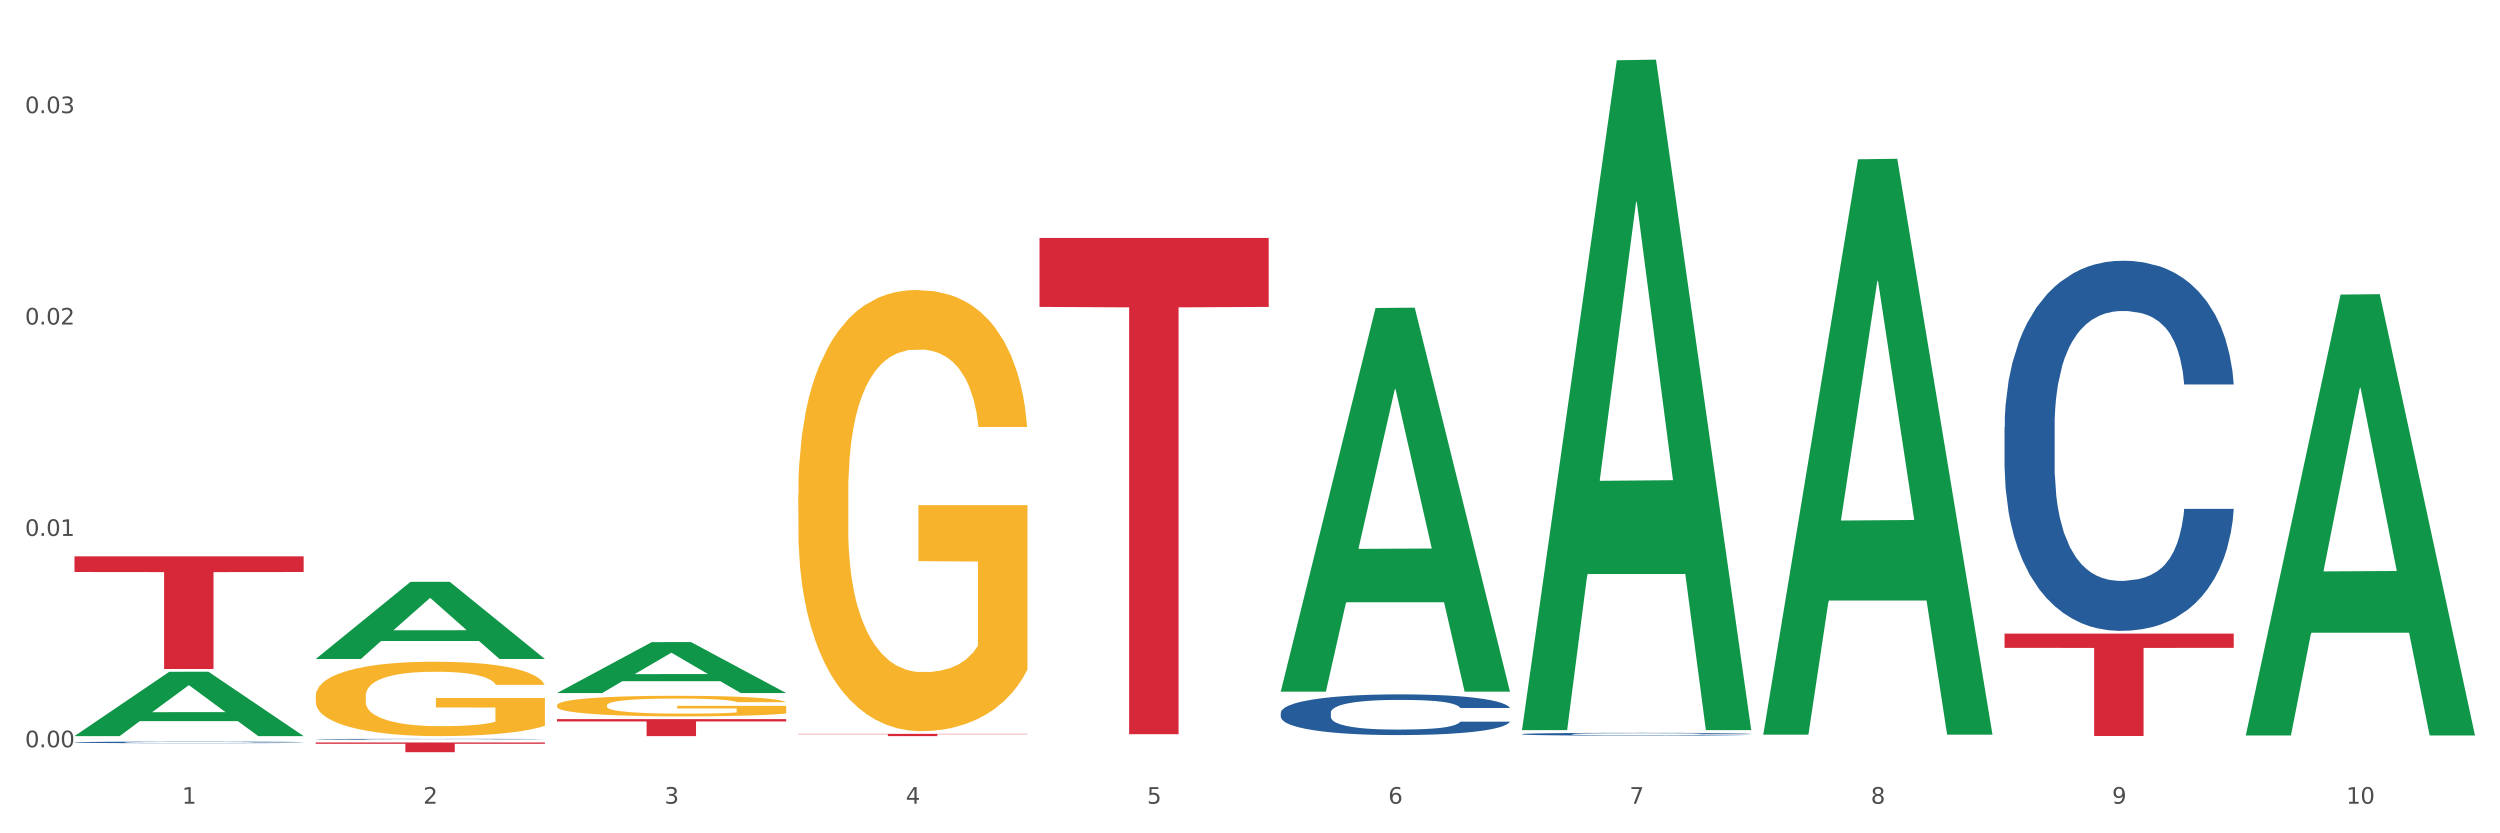
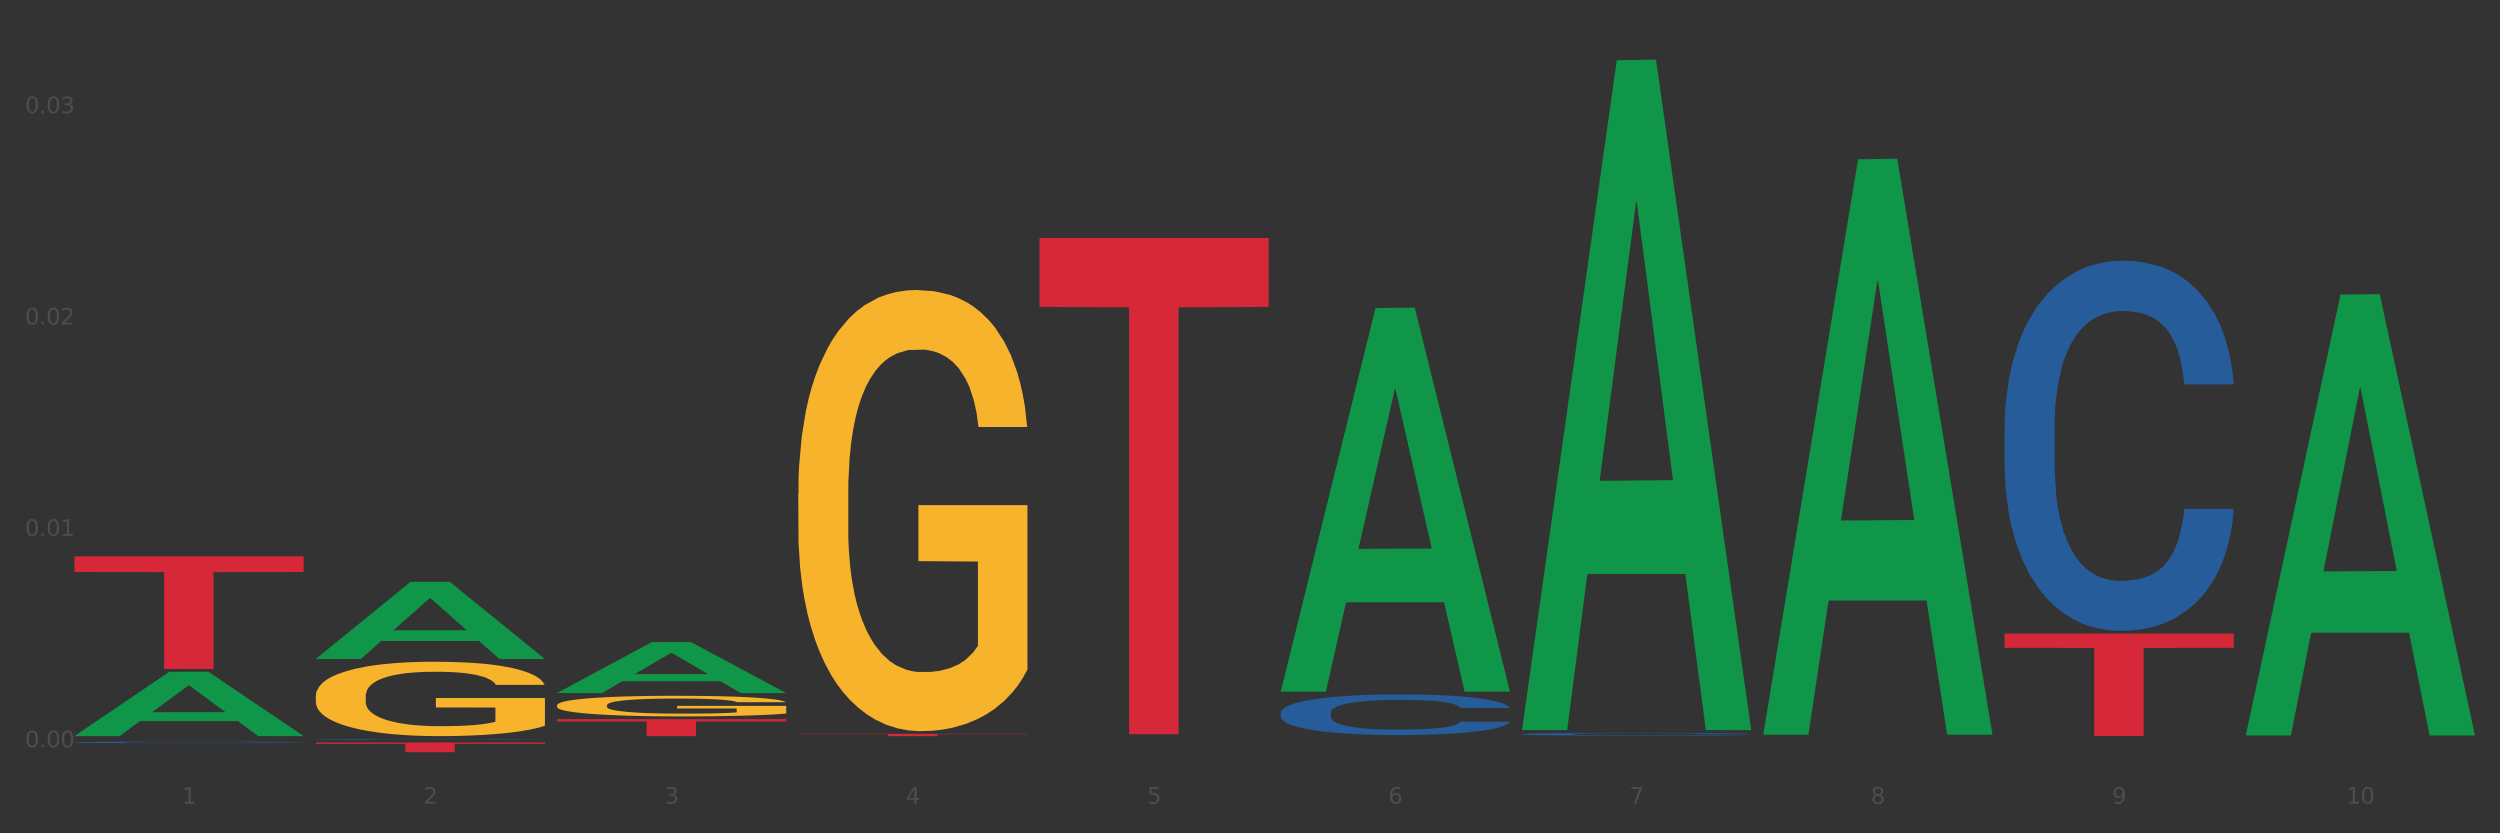
<svg xmlns="http://www.w3.org/2000/svg" xmlns:xlink="http://www.w3.org/1999/xlink" width="1080pt" height="360pt" viewBox="0 0 1080 360" version="1.1">
  <rect x="0" y="0" width="1080" height="360" fill="#333333" stroke="none" />
  <defs>
    <style type="text/css">*{stroke-linejoin: round; stroke-linecap: butt}</style>
  </defs>
  <g id="figure_1">
    <g id="patch_1">
-       <path d="M 0 360  L 1080 360  L 1080 0  L 0 0  z " style="fill: #ffffff; stroke: #ffffff; stroke-linejoin: miter" />
-     </g>
+       </g>
    <g id="axes_1">
      <g id="matplotlib.axis_1">
        <g id="xtick_1">
          <g id="text_1">
            <g style="fill: #4d4d4d" transform="translate(78.627 347.204) scale(0.096 -0.096)">
              <defs>
                <path id="DejaVuSans-31" d="M 794 531  L 1825 531  L 1825 4091  L 703 3866  L 703 4441  L 1819 4666  L 2450 4666  L 2450 531  L 3481 531  L 3481 0  L 794 0  L 794 531  z " transform="scale(0.016)" />
              </defs>
              <use xlink:href="#DejaVuSans-31" />
            </g>
          </g>
        </g>
        <g id="xtick_2">
          <g id="text_2">
            <g style="fill: #4d4d4d" transform="translate(182.851 347.204) scale(0.096 -0.096)">
              <defs>
                <path id="DejaVuSans-32" d="M 1228 531  L 3431 531  L 3431 0  L 469 0  L 469 531  Q 828 903 1448 1529  Q 2069 2156 2228 2338  Q 2531 2678 2651 2914  Q 2772 3150 2772 3378  Q 2772 3750 2511 3984  Q 2250 4219 1831 4219  Q 1534 4219 1204 4116  Q 875 4013 500 3803  L 500 4441  Q 881 4594 1212 4672  Q 1544 4750 1819 4750  Q 2544 4750 2975 4387  Q 3406 4025 3406 3419  Q 3406 3131 3298 2873  Q 3191 2616 2906 2266  Q 2828 2175 2409 1742  Q 1991 1309 1228 531  z " transform="scale(0.016)" />
              </defs>
              <use xlink:href="#DejaVuSans-32" />
            </g>
          </g>
        </g>
        <g id="xtick_3">
          <g id="text_3">
            <g style="fill: #4d4d4d" transform="translate(287.074 347.204) scale(0.096 -0.096)">
              <defs>
-                 <path id="DejaVuSans-33" d="M 2597 2516  Q 3050 2419 3304 2112  Q 3559 1806 3559 1356  Q 3559 666 3084 287  Q 2609 -91 1734 -91  Q 1441 -91 1130 -33  Q 819 25 488 141  L 488 750  Q 750 597 1062 519  Q 1375 441 1716 441  Q 2309 441 2620 675  Q 2931 909 2931 1356  Q 2931 1769 2642 2001  Q 2353 2234 1838 2234  L 1294 2234  L 1294 2753  L 1863 2753  Q 2328 2753 2575 2939  Q 2822 3125 2822 3475  Q 2822 3834 2567 4026  Q 2313 4219 1838 4219  Q 1578 4219 1281 4162  Q 984 4106 628 3988  L 628 4550  Q 988 4650 1302 4700  Q 1616 4750 1894 4750  Q 2613 4750 3031 4423  Q 3450 4097 3450 3541  Q 3450 3153 3228 2886  Q 3006 2619 2597 2516  z " transform="scale(0.016)" />
+                 <path id="DejaVuSans-33" d="M 2597 2516  Q 3050 2419 3304 2112  Q 3559 1806 3559 1356  Q 3559 666 3084 287  Q 2609 -91 1734 -91  Q 1441 -91 1130 -33  Q 819 25 488 141  L 488 750  Q 750 597 1062 519  Q 1375 441 1716 441  Q 2309 441 2620 675  Q 2931 909 2931 1356  Q 2931 1769 2642 2001  Q 2353 2234 1838 2234  L 1294 2234  L 1294 2753  Q 2328 2753 2575 2939  Q 2822 3125 2822 3475  Q 2822 3834 2567 4026  Q 2313 4219 1838 4219  Q 1578 4219 1281 4162  Q 984 4106 628 3988  L 628 4550  Q 988 4650 1302 4700  Q 1616 4750 1894 4750  Q 2613 4750 3031 4423  Q 3450 4097 3450 3541  Q 3450 3153 3228 2886  Q 3006 2619 2597 2516  z " transform="scale(0.016)" />
              </defs>
              <use xlink:href="#DejaVuSans-33" />
            </g>
          </g>
        </g>
        <g id="xtick_4">
          <g id="text_4">
            <g style="fill: #4d4d4d" transform="translate(391.298 347.204) scale(0.096 -0.096)">
              <defs>
                <path id="DejaVuSans-34" d="M 2419 4116  L 825 1625  L 2419 1625  L 2419 4116  z M 2253 4666  L 3047 4666  L 3047 1625  L 3713 1625  L 3713 1100  L 3047 1100  L 3047 0  L 2419 0  L 2419 1100  L 313 1100  L 313 1709  L 2253 4666  z " transform="scale(0.016)" />
              </defs>
              <use xlink:href="#DejaVuSans-34" />
            </g>
          </g>
        </g>
        <g id="xtick_5">
          <g id="text_5">
            <g style="fill: #4d4d4d" transform="translate(495.522 347.204) scale(0.096 -0.096)">
              <defs>
                <path id="DejaVuSans-35" d="M 691 4666  L 3169 4666  L 3169 4134  L 1269 4134  L 1269 2991  Q 1406 3038 1543 3061  Q 1681 3084 1819 3084  Q 2600 3084 3056 2656  Q 3513 2228 3513 1497  Q 3513 744 3044 326  Q 2575 -91 1722 -91  Q 1428 -91 1123 -41  Q 819 9 494 109  L 494 744  Q 775 591 1075 516  Q 1375 441 1709 441  Q 2250 441 2565 725  Q 2881 1009 2881 1497  Q 2881 1984 2565 2268  Q 2250 2553 1709 2553  Q 1456 2553 1204 2497  Q 953 2441 691 2322  L 691 4666  z " transform="scale(0.016)" />
              </defs>
              <use xlink:href="#DejaVuSans-35" />
            </g>
          </g>
        </g>
        <g id="xtick_6">
          <g id="text_6">
            <g style="fill: #4d4d4d" transform="translate(599.745 347.204) scale(0.096 -0.096)">
              <defs>
                <path id="DejaVuSans-36" d="M 2113 2584  Q 1688 2584 1439 2293  Q 1191 2003 1191 1497  Q 1191 994 1439 701  Q 1688 409 2113 409  Q 2538 409 2786 701  Q 3034 994 3034 1497  Q 3034 2003 2786 2293  Q 2538 2584 2113 2584  z M 3366 4563  L 3366 3988  Q 3128 4100 2886 4159  Q 2644 4219 2406 4219  Q 1781 4219 1451 3797  Q 1122 3375 1075 2522  Q 1259 2794 1537 2939  Q 1816 3084 2150 3084  Q 2853 3084 3261 2657  Q 3669 2231 3669 1497  Q 3669 778 3244 343  Q 2819 -91 2113 -91  Q 1303 -91 875 529  Q 447 1150 447 2328  Q 447 3434 972 4092  Q 1497 4750 2381 4750  Q 2619 4750 2861 4703  Q 3103 4656 3366 4563  z " transform="scale(0.016)" />
              </defs>
              <use xlink:href="#DejaVuSans-36" />
            </g>
          </g>
        </g>
        <g id="xtick_7">
          <g id="text_7">
            <g style="fill: #4d4d4d" transform="translate(703.969 347.204) scale(0.096 -0.096)">
              <defs>
                <path id="DejaVuSans-37" d="M 525 4666  L 3525 4666  L 3525 4397  L 1831 0  L 1172 0  L 2766 4134  L 525 4134  L 525 4666  z " transform="scale(0.016)" />
              </defs>
              <use xlink:href="#DejaVuSans-37" />
            </g>
          </g>
        </g>
        <g id="xtick_8">
          <g id="text_8">
            <g style="fill: #4d4d4d" transform="translate(808.193 347.204) scale(0.096 -0.096)">
              <defs>
                <path id="DejaVuSans-38" d="M 2034 2216  Q 1584 2216 1326 1975  Q 1069 1734 1069 1313  Q 1069 891 1326 650  Q 1584 409 2034 409  Q 2484 409 2743 651  Q 3003 894 3003 1313  Q 3003 1734 2745 1975  Q 2488 2216 2034 2216  z M 1403 2484  Q 997 2584 770 2862  Q 544 3141 544 3541  Q 544 4100 942 4425  Q 1341 4750 2034 4750  Q 2731 4750 3128 4425  Q 3525 4100 3525 3541  Q 3525 3141 3298 2862  Q 3072 2584 2669 2484  Q 3125 2378 3379 2068  Q 3634 1759 3634 1313  Q 3634 634 3220 271  Q 2806 -91 2034 -91  Q 1263 -91 848 271  Q 434 634 434 1313  Q 434 1759 690 2068  Q 947 2378 1403 2484  z M 1172 3481  Q 1172 3119 1398 2916  Q 1625 2713 2034 2713  Q 2441 2713 2670 2916  Q 2900 3119 2900 3481  Q 2900 3844 2670 4047  Q 2441 4250 2034 4250  Q 1625 4250 1398 4047  Q 1172 3844 1172 3481  z " transform="scale(0.016)" />
              </defs>
              <use xlink:href="#DejaVuSans-38" />
            </g>
          </g>
        </g>
        <g id="xtick_9">
          <g id="text_9">
            <g style="fill: #4d4d4d" transform="translate(912.416 347.204) scale(0.096 -0.096)">
              <defs>
                <path id="DejaVuSans-39" d="M 703 97  L 703 672  Q 941 559 1184 500  Q 1428 441 1663 441  Q 2288 441 2617 861  Q 2947 1281 2994 2138  Q 2813 1869 2534 1725  Q 2256 1581 1919 1581  Q 1219 1581 811 2004  Q 403 2428 403 3163  Q 403 3881 828 4315  Q 1253 4750 1959 4750  Q 2769 4750 3195 4129  Q 3622 3509 3622 2328  Q 3622 1225 3098 567  Q 2575 -91 1691 -91  Q 1453 -91 1209 -44  Q 966 3 703 97  z M 1959 2075  Q 2384 2075 2632 2365  Q 2881 2656 2881 3163  Q 2881 3666 2632 3958  Q 2384 4250 1959 4250  Q 1534 4250 1286 3958  Q 1038 3666 1038 3163  Q 1038 2656 1286 2365  Q 1534 2075 1959 2075  z " transform="scale(0.016)" />
              </defs>
              <use xlink:href="#DejaVuSans-39" />
            </g>
          </g>
        </g>
        <g id="xtick_10">
          <g id="text_10">
            <g style="fill: #4d4d4d" transform="translate(1013.586 347.204) scale(0.096 -0.096)">
              <defs>
                <path id="DejaVuSans-30" d="M 2034 4250  Q 1547 4250 1301 3770  Q 1056 3291 1056 2328  Q 1056 1369 1301 889  Q 1547 409 2034 409  Q 2525 409 2770 889  Q 3016 1369 3016 2328  Q 3016 3291 2770 3770  Q 2525 4250 2034 4250  z M 2034 4750  Q 2819 4750 3233 4129  Q 3647 3509 3647 2328  Q 3647 1150 3233 529  Q 2819 -91 2034 -91  Q 1250 -91 836 529  Q 422 1150 422 2328  Q 422 3509 836 4129  Q 1250 4750 2034 4750  z " transform="scale(0.016)" />
              </defs>
              <use xlink:href="#DejaVuSans-31" />
              <use xlink:href="#DejaVuSans-30" transform="translate(63.623 0)" />
            </g>
          </g>
        </g>
        <g id="xtick_11" />
        <g id="xtick_12" />
        <g id="xtick_13" />
        <g id="xtick_14" />
        <g id="xtick_15" />
        <g id="xtick_16" />
        <g id="xtick_17" />
        <g id="xtick_18" />
        <g id="xtick_19" />
      </g>
      <g id="matplotlib.axis_2">
        <g id="ytick_1">
          <g id="text_11">
            <g style="fill: #4d4d4d" transform="translate(10.8 322.828) scale(0.096 -0.096)">
              <defs>
                <path id="DejaVuSans-2e" d="M 684 794  L 1344 794  L 1344 0  L 684 0  L 684 794  z " transform="scale(0.016)" />
              </defs>
              <use xlink:href="#DejaVuSans-30" />
              <use xlink:href="#DejaVuSans-2e" transform="translate(63.623 0)" />
              <use xlink:href="#DejaVuSans-30" transform="translate(95.41 0)" />
              <use xlink:href="#DejaVuSans-30" transform="translate(159.033 0)" />
            </g>
          </g>
        </g>
        <g id="ytick_2">
          <g id="text_12">
            <g style="fill: #4d4d4d" transform="translate(10.8 231.513) scale(0.096 -0.096)">
              <use xlink:href="#DejaVuSans-30" />
              <use xlink:href="#DejaVuSans-2e" transform="translate(63.623 0)" />
              <use xlink:href="#DejaVuSans-30" transform="translate(95.41 0)" />
              <use xlink:href="#DejaVuSans-31" transform="translate(159.033 0)" />
            </g>
          </g>
        </g>
        <g id="ytick_3">
          <g id="text_13">
            <g style="fill: #4d4d4d" transform="translate(10.8 140.199) scale(0.096 -0.096)">
              <use xlink:href="#DejaVuSans-30" />
              <use xlink:href="#DejaVuSans-2e" transform="translate(63.623 0)" />
              <use xlink:href="#DejaVuSans-30" transform="translate(95.41 0)" />
              <use xlink:href="#DejaVuSans-32" transform="translate(159.033 0)" />
            </g>
          </g>
        </g>
        <g id="ytick_4">
          <g id="text_14">
            <g style="fill: #4d4d4d" transform="translate(10.8 48.884) scale(0.096 -0.096)">
              <use xlink:href="#DejaVuSans-30" />
              <use xlink:href="#DejaVuSans-2e" transform="translate(63.623 0)" />
              <use xlink:href="#DejaVuSans-30" transform="translate(95.41 0)" />
              <use xlink:href="#DejaVuSans-33" transform="translate(159.033 0)" />
            </g>
          </g>
        </g>
        <g id="ytick_5" />
        <g id="ytick_6" />
        <g id="ytick_7" />
      </g>
      <g id="PolyCollection_1">
        <path d="M 32.175 317.955  L 32.277 317.928  L 73.107 290.213  L 90.051 290.186  L 131.187 318.007  L 111.589 318.007  L 102.709 311.528  L 60.552 311.528  L 60.246 311.633  L 51.671 318.007  L 32.175 318.007  L 32.175 317.955  L 65.86 307.662  L 97.401 307.636  L 81.783 296.116  L 81.579 296.064  L 81.375 296.142  L 65.758 307.636  L 65.86 307.662  L 32.175 317.955  z " clip-path="url(#pddf9b6ee6a)" style="fill: #109648" />
        <path d="M 865.964 273.718  L 964.976 273.718  L 964.976 279.867  L 926.028 279.908  L 926.028 317.964  L 904.677 317.964  L 904.677 279.908  L 865.964 279.867  L 865.964 273.759  L 865.964 273.718  z " clip-path="url(#pddf9b6ee6a)" style="fill: #d62839" />
        <path d="M 449.069 102.79  L 548.082 102.79  L 548.082 132.582  L 509.134 132.783  L 509.134 317.172  L 487.783 317.172  L 487.783 132.783  L 449.069 132.582  L 449.069 102.991  L 449.069 102.79  z " clip-path="url(#pddf9b6ee6a)" style="fill: #d62839" />
        <path d="M 344.846 317.04  L 443.858 317.04  L 443.858 317.174  L 404.91 317.175  L 404.91 318.007  L 383.559 318.007  L 383.559 317.175  L 344.846 317.174  L 344.846 317.041  L 344.846 317.04  z " clip-path="url(#pddf9b6ee6a)" style="fill: #d62839" />
        <path d="M 240.622 310.656  L 339.635 310.656  L 339.635 311.678  L 300.687 311.685  L 300.687 318.007  L 279.336 318.007  L 279.336 311.685  L 240.622 311.678  L 240.622 310.663  L 240.622 310.656  z " clip-path="url(#pddf9b6ee6a)" style="fill: #d62839" />
        <path d="M 136.399 320.738  L 235.411 320.738  L 235.411 321.323  L 196.463 321.327  L 196.463 324.95  L 175.112 324.95  L 175.112 321.327  L 136.399 321.323  L 136.399 320.742  L 136.399 320.738  z " clip-path="url(#pddf9b6ee6a)" style="fill: #d62839" />
        <path d="M 32.175 240.346  L 131.187 240.346  L 131.187 247.109  L 92.239 247.155  L 92.239 289.013  L 70.888 289.013  L 70.888 247.155  L 32.175 247.109  L 32.175 240.392  L 32.175 240.346  z " clip-path="url(#pddf9b6ee6a)" style="fill: #d62839" />
        <path d="M 32.175 320.691  L 32.292 320.691  L 32.292 320.673  L 32.643 320.649  L 33.931 320.604  L 35.569 320.57  L 38.378 320.531  L 39.899 320.514  L 41.889 320.496  L 45.985 320.466  L 50.667 320.44  L 53.944 320.426  L 56.401 320.418  L 61.902 320.402  L 65.062 320.395  L 68.339 320.389  L 71.148 320.385  L 75.829 320.381  L 79.575 320.379  L 83.905 320.378  L 87.533 320.379  L 92.331 320.381  L 99.354 320.389  L 102.045 320.393  L 105.674 320.401  L 109.419 320.411  L 112.462 320.421  L 115.973 320.436  L 119.601 320.455  L 123.112 320.479  L 125.57 320.502  L 127.559 320.525  L 129.315 320.554  L 130.602 320.585  L 131.187 320.611  L 109.77 320.611  L 109.185 320.587  L 108.014 320.562  L 106.844 320.545  L 105.557 320.531  L 103.567 320.515  L 101.811 320.505  L 98.886 320.493  L 96.194 320.485  L 93.97 320.481  L 91.278 320.477  L 85.543 320.473  L 81.447 320.473  L 78.872 320.474  L 75.712 320.477  L 73.021 320.482  L 69.861 320.489  L 67.403 320.498  L 64.945 320.509  L 63.541 320.516  L 61.434 320.53  L 60.03 320.542  L 58.157 320.561  L 57.104 320.575  L 55.231 320.612  L 54.412 320.638  L 54.061 320.657  L 53.827 320.677  L 53.827 320.777  L 54.529 320.821  L 55.114 320.84  L 56.05 320.862  L 57.806 320.89  L 60.381 320.917  L 63.072 320.937  L 65.296 320.949  L 67.403 320.958  L 69.509 320.965  L 72.084 320.971  L 74.191 320.975  L 77.351 320.979  L 81.096 320.981  L 84.022 320.981  L 89.991 320.978  L 92.683 320.975  L 95.257 320.97  L 98.066 320.963  L 100.29 320.955  L 101.577 320.95  L 103.684 320.938  L 105.322 320.925  L 106.727 320.91  L 107.663 320.898  L 108.717 320.878  L 109.536 320.857  L 109.77 320.845  L 131.187 320.845  L 130.719 320.868  L 129.9 320.891  L 128.262 320.92  L 126.974 320.938  L 124.985 320.959  L 122.878 320.976  L 119.952 320.996  L 117.26 321.011  L 114.451 321.024  L 111.408 321.035  L 105.908 321.051  L 103.918 321.055  L 99.705 321.063  L 96.428 321.067  L 91.629 321.072  L 86.714 321.074  L 81.564 321.075  L 77 321.074  L 71.967 321.07  L 68.807 321.066  L 65.296 321.06  L 61.2 321.052  L 57.338 321.041  L 53.71 321.028  L 50.316 321.013  L 47.156 320.997  L 43.059 320.969  L 40.016 320.943  L 37.793 320.918  L 36.271 320.897  L 34.75 320.87  L 33.931 320.852  L 32.643 320.807  L 32.175 320.766  L 32.175 320.691  z " clip-path="url(#pddf9b6ee6a)" style="fill: #255c99" />
        <path d="M 136.399 319.353  L 136.516 319.353  L 136.516 319.343  L 136.867 319.329  L 138.154 319.305  L 139.793 319.286  L 142.602 319.265  L 144.123 319.256  L 146.113 319.245  L 150.209 319.229  L 154.89 319.215  L 158.167 319.207  L 160.625 319.202  L 166.126 319.193  L 169.286 319.19  L 172.563 319.186  L 175.372 319.184  L 180.053 319.182  L 183.798 319.181  L 188.129 319.18  L 191.757 319.181  L 196.555 319.182  L 203.577 319.186  L 206.269 319.189  L 209.897 319.193  L 213.642 319.199  L 216.685 319.204  L 220.196 319.212  L 223.824 319.223  L 227.336 319.236  L 229.793 319.249  L 231.783 319.261  L 233.538 319.277  L 234.826 319.294  L 235.411 319.309  L 213.993 319.309  L 213.408 319.296  L 212.238 319.282  L 211.068 319.272  L 209.78 319.265  L 207.791 319.256  L 206.035 319.25  L 203.109 319.244  L 200.417 319.239  L 198.194 319.237  L 195.502 319.235  L 189.767 319.233  L 185.671 319.233  L 183.096 319.233  L 179.936 319.235  L 177.244 319.238  L 174.084 319.242  L 171.626 319.246  L 169.169 319.252  L 167.764 319.257  L 165.658 319.264  L 164.253 319.271  L 162.381 319.281  L 161.327 319.289  L 159.455 319.309  L 158.635 319.324  L 158.284 319.334  L 158.05 319.345  L 158.05 319.4  L 158.752 319.424  L 159.338 319.435  L 160.274 319.447  L 162.029 319.462  L 164.604 319.477  L 167.296 319.488  L 169.52 319.495  L 171.626 319.5  L 173.733 319.504  L 176.308 319.507  L 178.415 319.509  L 181.575 319.511  L 185.32 319.512  L 188.246 319.512  L 194.214 319.511  L 196.906 319.509  L 199.481 319.507  L 202.29 319.503  L 204.514 319.498  L 205.801 319.495  L 207.908 319.489  L 209.546 319.482  L 210.951 319.474  L 211.887 319.467  L 212.94 319.456  L 213.759 319.444  L 213.993 319.438  L 235.411 319.438  L 234.943 319.45  L 234.124 319.463  L 232.485 319.479  L 231.198 319.489  L 229.208 319.5  L 227.102 319.51  L 224.176 319.521  L 221.484 319.529  L 218.675 319.536  L 215.632 319.542  L 210.131 319.551  L 208.142 319.553  L 203.928 319.558  L 200.651 319.56  L 195.853 319.563  L 190.937 319.564  L 185.788 319.564  L 181.223 319.564  L 176.191 319.562  L 173.031 319.559  L 169.52 319.556  L 165.424 319.551  L 161.561 319.545  L 157.933 319.538  L 154.539 319.53  L 151.379 319.521  L 147.283 319.506  L 144.24 319.491  L 142.016 319.478  L 140.495 319.466  L 138.973 319.451  L 138.154 319.441  L 136.867 319.417  L 136.399 319.394  L 136.399 319.353  z " clip-path="url(#pddf9b6ee6a)" style="fill: #255c99" />
        <path d="M 553.293 307.871  L 553.41 307.854  L 553.41 307.405  L 553.761 306.795  L 555.049 305.671  L 556.687 304.82  L 559.496 303.825  L 561.017 303.407  L 563.007 302.942  L 567.103 302.187  L 571.785 301.545  L 575.062 301.192  L 577.52 300.967  L 583.02 300.566  L 586.18 300.389  L 589.457 300.245  L 592.266 300.148  L 596.948 300.036  L 600.693 299.988  L 605.023 299.972  L 608.651 299.988  L 613.45 300.052  L 620.472 300.245  L 623.164 300.357  L 626.792 300.55  L 630.537 300.807  L 633.58 301.063  L 637.091 301.433  L 640.719 301.914  L 644.23 302.524  L 646.688 303.086  L 648.677 303.68  L 650.433 304.403  L 651.72 305.189  L 652.306 305.848  L 630.888 305.848  L 630.303 305.254  L 629.132 304.611  L 627.962 304.178  L 626.675 303.825  L 624.685 303.423  L 622.929 303.167  L 620.004 302.862  L 617.312 302.669  L 615.088 302.556  L 612.396 302.46  L 606.661 302.364  L 602.565 302.364  L 599.99 302.396  L 596.83 302.476  L 594.139 302.589  L 590.979 302.781  L 588.521 302.99  L 586.063 303.263  L 584.659 303.456  L 582.552 303.809  L 581.148 304.098  L 579.275 304.595  L 578.222 304.949  L 576.349 305.864  L 575.53 306.538  L 575.179 307.004  L 574.945 307.517  L 574.945 310.022  L 575.647 311.146  L 576.232 311.627  L 577.168 312.173  L 578.924 312.88  L 581.499 313.57  L 584.191 314.068  L 586.414 314.373  L 588.521 314.597  L 590.628 314.774  L 593.202 314.935  L 595.309 315.031  L 598.469 315.127  L 602.214 315.175  L 605.14 315.175  L 611.109 315.095  L 613.801 315.015  L 616.375 314.902  L 619.184 314.726  L 621.408 314.533  L 622.695 314.389  L 624.802 314.084  L 626.441 313.763  L 627.845 313.393  L 628.781 313.072  L 629.835 312.591  L 630.654 312.045  L 630.888 311.756  L 652.306 311.756  L 651.837 312.334  L 651.018 312.896  L 649.38 313.65  L 648.092 314.084  L 646.103 314.613  L 643.996 315.063  L 641.07 315.561  L 638.378 315.93  L 635.569 316.251  L 632.526 316.54  L 627.026 316.941  L 625.036 317.054  L 620.823 317.246  L 617.546 317.359  L 612.747 317.471  L 607.832 317.535  L 602.682 317.551  L 598.118 317.519  L 593.085 317.423  L 589.925 317.327  L 586.414 317.182  L 582.318 316.957  L 578.456 316.685  L 574.828 316.363  L 571.434 315.994  L 568.274 315.577  L 564.177 314.886  L 561.135 314.212  L 558.911 313.586  L 557.389 313.056  L 555.868 312.382  L 555.049 311.916  L 553.761 310.792  L 553.293 309.749  L 553.293 307.871  z " clip-path="url(#pddf9b6ee6a)" style="fill: #255c99" />
        <path d="M 657.517 317.131  L 657.634 317.13  L 657.634 317.099  L 657.985 317.057  L 659.272 316.979  L 660.911 316.92  L 663.72 316.851  L 665.241 316.822  L 667.231 316.79  L 671.327 316.737  L 676.008 316.693  L 679.285 316.668  L 681.743 316.653  L 687.244 316.625  L 690.404 316.613  L 693.681 316.602  L 696.49 316.596  L 701.171 316.588  L 704.916 316.585  L 709.247 316.584  L 712.875 316.585  L 717.673 316.589  L 724.695 316.602  L 727.387 316.61  L 731.015 316.624  L 734.76 316.641  L 737.803 316.659  L 741.314 316.685  L 744.943 316.718  L 748.454 316.761  L 750.911 316.8  L 752.901 316.841  L 754.657 316.891  L 755.944 316.945  L 756.529 316.991  L 735.112 316.991  L 734.526 316.95  L 733.356 316.905  L 732.186 316.875  L 730.898 316.851  L 728.909 316.823  L 727.153 316.805  L 724.227 316.784  L 721.535 316.771  L 719.312 316.763  L 716.62 316.756  L 710.885 316.749  L 706.789 316.749  L 704.214 316.752  L 701.054 316.757  L 698.362 316.765  L 695.202 316.778  L 692.745 316.793  L 690.287 316.812  L 688.882 316.825  L 686.776 316.85  L 685.371 316.87  L 683.499 316.904  L 682.445 316.929  L 680.573 316.992  L 679.754 317.039  L 679.402 317.071  L 679.168 317.107  L 679.168 317.28  L 679.871 317.358  L 680.456 317.392  L 681.392 317.43  L 683.148 317.479  L 685.722 317.526  L 688.414 317.561  L 690.638 317.582  L 692.745 317.598  L 694.851 317.61  L 697.426 317.621  L 699.533 317.628  L 702.693 317.634  L 706.438 317.638  L 709.364 317.638  L 715.332 317.632  L 718.024 317.627  L 720.599 317.619  L 723.408 317.607  L 725.632 317.593  L 726.919 317.583  L 729.026 317.562  L 730.664 317.54  L 732.069 317.514  L 733.005 317.492  L 734.058 317.459  L 734.877 317.421  L 735.112 317.401  L 756.529 317.401  L 756.061 317.441  L 755.242 317.48  L 753.603 317.532  L 752.316 317.562  L 750.326 317.599  L 748.22 317.63  L 745.294 317.664  L 742.602 317.69  L 739.793 317.712  L 736.75 317.732  L 731.249 317.76  L 729.26 317.768  L 725.046 317.781  L 721.769 317.789  L 716.971 317.797  L 712.055 317.801  L 706.906 317.802  L 702.341 317.8  L 697.309 317.794  L 694.149 317.787  L 690.638 317.777  L 686.542 317.761  L 682.679 317.742  L 679.051 317.72  L 675.657 317.695  L 672.497 317.666  L 668.401 317.618  L 665.358 317.571  L 663.134 317.528  L 661.613 317.491  L 660.091 317.444  L 659.272 317.412  L 657.985 317.334  L 657.517 317.261  L 657.517 317.131  z " clip-path="url(#pddf9b6ee6a)" style="fill: #255c99" />
        <path d="M 865.964 184.481  L 866.081 184.335  L 866.081 180.246  L 866.432 174.696  L 867.719 164.473  L 869.358 156.733  L 872.167 147.678  L 873.688 143.881  L 875.678 139.646  L 879.774 132.782  L 884.456 126.94  L 887.733 123.727  L 890.19 121.683  L 895.691 118.032  L 898.851 116.425  L 902.128 115.111  L 904.937 114.235  L 909.618 113.212  L 913.364 112.774  L 917.694 112.628  L 921.322 112.774  L 926.12 113.358  L 933.143 115.111  L 935.834 116.133  L 939.463 117.886  L 943.208 120.222  L 946.251 122.559  L 949.762 125.918  L 953.39 130.299  L 956.901 135.849  L 959.359 140.96  L 961.348 146.364  L 963.104 152.936  L 964.391 160.092  L 964.976 166.079  L 943.559 166.079  L 942.974 160.676  L 941.803 154.834  L 940.633 150.891  L 939.346 147.678  L 937.356 144.027  L 935.6 141.69  L 932.674 138.916  L 929.983 137.163  L 927.759 136.141  L 925.067 135.265  L 919.332 134.388  L 915.236 134.388  L 912.661 134.68  L 909.501 135.411  L 906.81 136.433  L 903.65 138.185  L 901.192 140.084  L 898.734 142.567  L 897.33 144.319  L 895.223 147.532  L 893.819 150.161  L 891.946 154.688  L 890.893 157.901  L 889.02 166.225  L 888.201 172.359  L 887.85 176.594  L 887.616 181.268  L 887.616 204.05  L 888.318 214.273  L 888.903 218.655  L 889.839 223.62  L 891.595 230.046  L 894.17 236.326  L 896.861 240.853  L 899.085 243.628  L 901.192 245.672  L 903.298 247.279  L 905.873 248.739  L 907.98 249.615  L 911.14 250.492  L 914.885 250.93  L 917.811 250.93  L 923.78 250.2  L 926.472 249.469  L 929.046 248.447  L 931.855 246.841  L 934.079 245.088  L 935.366 243.774  L 937.473 240.999  L 939.111 238.078  L 940.516 234.719  L 941.452 231.798  L 942.505 227.417  L 943.325 222.452  L 943.559 219.823  L 964.976 219.823  L 964.508 225.08  L 963.689 230.192  L 962.05 237.056  L 960.763 240.999  L 958.773 245.818  L 956.667 249.908  L 953.741 254.435  L 951.049 257.794  L 948.24 260.715  L 945.197 263.343  L 939.697 266.994  L 937.707 268.017  L 933.494 269.769  L 930.217 270.792  L 925.418 271.814  L 920.503 272.398  L 915.353 272.544  L 910.789 272.252  L 905.756 271.376  L 902.596 270.499  L 899.085 269.185  L 894.989 267.14  L 891.127 264.658  L 887.499 261.737  L 884.105 258.378  L 880.945 254.581  L 876.848 248.301  L 873.805 242.167  L 871.582 236.472  L 870.06 231.652  L 868.539 225.519  L 867.719 221.283  L 866.432 211.06  L 865.964 201.568  L 865.964 184.481  z " clip-path="url(#pddf9b6ee6a)" style="fill: #255c99" />
        <path d="M 344.846 213.347  L 344.963 213.173  L 344.963 206.907  L 345.197 201.511  L 346.366 188.457  L 348.119 177.666  L 349.405 171.922  L 350.691 167.222  L 352.21 162.523  L 354.081 157.649  L 357.471 150.513  L 359.575 146.858  L 362.147 143.029  L 366.823 137.459  L 370.213 134.326  L 373.72 131.715  L 379.448 128.582  L 383.188 127.19  L 387.163 126.145  L 391.956 125.449  L 395.579 125.275  L 403.529 125.797  L 410.309 127.364  L 413.582 128.582  L 417.79 130.671  L 420.011 132.063  L 423.635 134.848  L 427.376 138.503  L 429.947 141.636  L 433.805 147.554  L 436.728 153.472  L 439.416 160.782  L 440.819 165.83  L 441.871 170.529  L 442.806 175.925  L 443.741 184.454  L 422.7 184.454  L 421.882 178.362  L 420.596 172.618  L 418.725 167.048  L 417.089 163.567  L 414.283 159.216  L 411.711 156.431  L 409.023 154.342  L 405.75 152.602  L 403.178 151.731  L 399.554 151.035  L 392.423 151.209  L 387.63 152.602  L 384.357 154.342  L 382.253 155.909  L 380.383 157.649  L 378.279 160.086  L 375.824 163.741  L 374.07 167.048  L 372.317 171.226  L 370.914 175.403  L 369.628 180.277  L 368.576 185.498  L 367.758 190.894  L 367.056 197.508  L 366.472 208.474  L 366.472 232.319  L 366.706 237.715  L 367.29 244.851  L 367.992 250.247  L 369.161 256.687  L 370.213 261.038  L 372.2 267.304  L 374.421 272.526  L 376.174 275.833  L 377.928 278.618  L 380.967 282.447  L 384.357 285.58  L 387.28 287.495  L 391.254 289.235  L 393.943 289.932  L 396.281 290.28  L 402.009 290.28  L 406.1 289.758  L 410.659 288.539  L 414.166 286.973  L 417.089 285.058  L 420.362 281.925  L 422.466 278.966  L 422.466 242.588  L 396.748 242.414  L 396.748 218.221  L 443.858 218.221  L 443.858 289.235  L 441.871 292.891  L 439.65 296.198  L 437.312 299.157  L 433.805 302.812  L 429.597 306.293  L 425.856 308.73  L 421.882 310.818  L 417.206 312.733  L 411.127 314.473  L 407.386 315.17  L 402.71 315.692  L 397.216 315.866  L 392.423 315.518  L 387.747 314.648  L 382.838 313.081  L 378.045 310.818  L 374.421 308.556  L 370.797 305.771  L 366.94 302.116  L 363.9 298.634  L 361.562 295.501  L 358.99 291.498  L 356.185 286.276  L 354.081 281.577  L 352.21 276.703  L 350.223 270.437  L 348.82 265.042  L 347.418 258.253  L 346.599 253.206  L 345.664 245.373  L 344.963 234.408  L 344.846 213.347  z " clip-path="url(#pddf9b6ee6a)" style="fill: #f7b32b" />
        <path d="M 240.622 304.697  L 240.739 304.689  L 240.739 304.397  L 240.973 304.145  L 242.142 303.536  L 243.895 303.032  L 245.181 302.764  L 246.467 302.544  L 247.987 302.325  L 249.857 302.098  L 253.247 301.765  L 255.351 301.594  L 257.923 301.415  L 262.599 301.155  L 265.989 301.009  L 269.496 300.887  L 275.224 300.741  L 278.965 300.676  L 282.939 300.627  L 287.732 300.595  L 291.356 300.586  L 299.305 300.611  L 306.085 300.684  L 309.358 300.741  L 313.566 300.838  L 315.788 300.903  L 319.411 301.033  L 323.152 301.204  L 325.724 301.35  L 329.581 301.626  L 332.504 301.903  L 335.193 302.244  L 336.595 302.479  L 337.647 302.699  L 338.583 302.951  L 339.518 303.349  L 318.476 303.349  L 317.658 303.064  L 316.372 302.796  L 314.502 302.536  L 312.865 302.374  L 310.06 302.171  L 307.488 302.041  L 304.799 301.943  L 301.526 301.862  L 298.954 301.821  L 295.33 301.789  L 288.2 301.797  L 283.407 301.862  L 280.134 301.943  L 278.03 302.016  L 276.159 302.098  L 274.055 302.211  L 271.6 302.382  L 269.847 302.536  L 268.093 302.731  L 266.69 302.926  L 265.405 303.154  L 264.352 303.398  L 263.534 303.649  L 262.833 303.958  L 262.248 304.47  L 262.248 305.583  L 262.482 305.835  L 263.067 306.168  L 263.768 306.42  L 264.937 306.72  L 265.989 306.924  L 267.976 307.216  L 270.197 307.46  L 271.951 307.614  L 273.704 307.744  L 276.744 307.923  L 280.134 308.069  L 283.056 308.158  L 287.031 308.24  L 289.719 308.272  L 292.057 308.288  L 297.785 308.288  L 301.877 308.264  L 306.436 308.207  L 309.943 308.134  L 312.865 308.045  L 316.138 307.898  L 318.242 307.76  L 318.242 306.062  L 292.525 306.054  L 292.525 304.925  L 339.635 304.925  L 339.635 308.24  L 337.647 308.41  L 335.426 308.565  L 333.088 308.703  L 329.581 308.873  L 325.373 309.036  L 321.632 309.15  L 317.658 309.247  L 312.982 309.336  L 306.903 309.418  L 303.163 309.45  L 298.487 309.475  L 292.992 309.483  L 288.2 309.466  L 283.524 309.426  L 278.614 309.353  L 273.821 309.247  L 270.197 309.141  L 266.574 309.011  L 262.716 308.841  L 259.677 308.678  L 257.339 308.532  L 254.767 308.345  L 251.961 308.102  L 249.857 307.882  L 247.987 307.655  L 246 307.362  L 244.597 307.11  L 243.194 306.794  L 242.376 306.558  L 241.441 306.192  L 240.739 305.68  L 240.622 304.697  z " clip-path="url(#pddf9b6ee6a)" style="fill: #f7b32b" />
        <path d="M 32.175 319.192  L 32.292 319.192  L 32.292 319.191  L 32.526 319.19  L 33.695 319.188  L 35.448 319.187  L 36.734 319.186  L 38.02 319.186  L 39.54 319.185  L 41.41 319.185  L 44.8 319.184  L 46.904 319.183  L 49.476 319.183  L 54.152 319.182  L 57.542 319.182  L 61.049 319.181  L 66.777 319.181  L 70.517 319.181  L 74.492 319.181  L 79.285 319.181  L 82.909 319.18  L 90.858 319.181  L 97.638 319.181  L 100.911 319.181  L 105.119 319.181  L 107.34 319.181  L 110.964 319.182  L 114.705 319.182  L 117.277 319.183  L 121.134 319.183  L 124.057 319.184  L 126.745 319.185  L 128.148 319.186  L 129.2 319.186  L 130.135 319.187  L 131.071 319.188  L 110.029 319.188  L 109.211 319.187  L 107.925 319.186  L 106.054 319.186  L 104.418 319.185  L 101.612 319.185  L 99.041 319.184  L 96.352 319.184  L 93.079 319.184  L 90.507 319.184  L 86.883 319.184  L 79.752 319.184  L 74.96 319.184  L 71.686 319.184  L 69.582 319.184  L 67.712 319.185  L 65.608 319.185  L 63.153 319.185  L 61.399 319.186  L 59.646 319.186  L 58.243 319.187  L 56.957 319.187  L 55.905 319.188  L 55.087 319.189  L 54.386 319.19  L 53.801 319.191  L 53.801 319.194  L 54.035 319.195  L 54.619 319.195  L 55.321 319.196  L 56.49 319.197  L 57.542 319.197  L 59.529 319.198  L 61.75 319.199  L 63.504 319.199  L 65.257 319.2  L 68.296 319.2  L 71.686 319.201  L 74.609 319.201  L 78.583 319.201  L 81.272 319.201  L 83.61 319.201  L 89.338 319.201  L 93.429 319.201  L 97.988 319.201  L 101.495 319.201  L 104.418 319.2  L 107.691 319.2  L 109.795 319.2  L 109.795 319.195  L 84.078 319.195  L 84.078 319.192  L 131.187 319.192  L 131.187 319.201  L 129.2 319.201  L 126.979 319.202  L 124.641 319.202  L 121.134 319.203  L 116.926 319.203  L 113.185 319.203  L 109.211 319.204  L 104.535 319.204  L 98.456 319.204  L 94.715 319.204  L 90.039 319.204  L 84.545 319.204  L 79.752 319.204  L 75.076 319.204  L 70.167 319.204  L 65.374 319.204  L 61.75 319.203  L 58.126 319.203  L 54.269 319.203  L 51.229 319.202  L 48.891 319.202  L 46.32 319.201  L 43.514 319.201  L 41.41 319.2  L 39.54 319.199  L 37.552 319.199  L 36.15 319.198  L 34.747 319.197  L 33.928 319.197  L 32.993 319.196  L 32.292 319.194  L 32.175 319.192  z " clip-path="url(#pddf9b6ee6a)" style="fill: #f7b32b" />
        <path d="M 553.293 298.486  L 553.395 298.331  L 594.225 133.058  L 611.169 132.902  L 652.306 298.798  L 632.707 298.798  L 623.827 260.167  L 581.67 260.167  L 581.364 260.79  L 572.789 298.798  L 553.293 298.798  L 553.293 298.486  L 586.978 237.113  L 618.519 236.957  L 602.901 168.262  L 602.697 167.951  L 602.493 168.418  L 586.876 236.957  L 586.978 237.113  L 553.293 298.486  z " clip-path="url(#pddf9b6ee6a)" style="fill: #109648" />
        <path d="M 136.399 300.721  L 136.516 300.691  L 136.516 299.635  L 136.749 298.725  L 137.918 296.524  L 139.672 294.704  L 140.958 293.736  L 142.244 292.944  L 143.763 292.151  L 145.634 291.329  L 149.024 290.126  L 151.128 289.51  L 153.699 288.864  L 158.375 287.925  L 161.765 287.397  L 165.272 286.956  L 171 286.428  L 174.741 286.193  L 178.716 286.017  L 183.508 285.9  L 187.132 285.871  L 195.081 285.959  L 201.861 286.223  L 205.135 286.428  L 209.343 286.78  L 211.564 287.015  L 215.188 287.485  L 218.928 288.101  L 221.5 288.629  L 225.358 289.627  L 228.28 290.625  L 230.969 291.858  L 232.372 292.709  L 233.424 293.501  L 234.359 294.411  L 235.294 295.849  L 214.253 295.849  L 213.434 294.822  L 212.148 293.853  L 210.278 292.914  L 208.641 292.327  L 205.836 291.593  L 203.264 291.124  L 200.576 290.772  L 197.302 290.478  L 194.731 290.332  L 191.107 290.214  L 183.976 290.243  L 179.183 290.478  L 175.91 290.772  L 173.806 291.036  L 171.936 291.329  L 169.831 291.74  L 167.377 292.357  L 165.623 292.914  L 163.87 293.619  L 162.467 294.323  L 161.181 295.145  L 160.129 296.025  L 159.311 296.935  L 158.609 298.05  L 158.025 299.899  L 158.025 303.92  L 158.259 304.83  L 158.843 306.033  L 159.544 306.943  L 160.713 308.028  L 161.765 308.762  L 163.753 309.819  L 165.974 310.699  L 167.727 311.257  L 169.481 311.726  L 172.52 312.372  L 175.91 312.9  L 178.833 313.223  L 182.807 313.517  L 185.496 313.634  L 187.834 313.693  L 193.562 313.693  L 197.653 313.605  L 202.212 313.399  L 205.719 313.135  L 208.641 312.812  L 211.915 312.284  L 214.019 311.785  L 214.019 305.651  L 188.301 305.622  L 188.301 301.543  L 235.411 301.543  L 235.411 313.517  L 233.424 314.133  L 231.203 314.69  L 228.865 315.189  L 225.358 315.806  L 221.15 316.393  L 217.409 316.804  L 213.434 317.156  L 208.758 317.479  L 202.68 317.772  L 198.939 317.889  L 194.263 317.977  L 188.769 318.007  L 183.976 317.948  L 179.3 317.801  L 174.39 317.537  L 169.598 317.156  L 165.974 316.774  L 162.35 316.305  L 158.492 315.688  L 155.453 315.101  L 153.115 314.573  L 150.543 313.898  L 147.738 313.018  L 145.634 312.225  L 143.763 311.403  L 141.776 310.347  L 140.373 309.437  L 138.97 308.293  L 138.152 307.441  L 137.217 306.121  L 136.516 304.272  L 136.399 300.721  z " clip-path="url(#pddf9b6ee6a)" style="fill: #f7b32b" />
        <path d="M 970.188 317.377  L 970.29 317.198  L 1011.12 127.253  L 1028.064 127.074  L 1069.2 317.735  L 1049.602 317.735  L 1040.721 273.337  L 998.564 273.337  L 998.258 274.053  L 989.684 317.735  L 970.188 317.735  L 970.188 317.377  L 1003.872 246.842  L 1035.413 246.663  L 1019.796 167.713  L 1019.592 167.355  L 1019.388 167.892  L 1003.77 246.663  L 1003.872 246.842  L 970.188 317.377  z " clip-path="url(#pddf9b6ee6a)" style="fill: #109648" />
        <path d="M 761.74 316.908  L 761.842 316.675  L 802.672 68.814  L 819.617 68.58  L 860.753 317.376  L 841.154 317.376  L 832.274 259.44  L 790.117 259.44  L 789.811 260.375  L 781.237 317.376  L 761.74 317.376  L 761.74 316.908  L 795.425 224.866  L 826.966 224.632  L 811.349 121.61  L 811.144 121.143  L 810.94 121.844  L 795.323 224.632  L 795.425 224.866  L 761.74 316.908  z " clip-path="url(#pddf9b6ee6a)" style="fill: #109648" />
        <path d="M 136.399 284.634  L 136.501 284.603  L 177.331 251.355  L 194.275 251.324  L 235.411 284.697  L 215.813 284.697  L 206.932 276.926  L 164.775 276.926  L 164.469 277.051  L 155.895 284.697  L 136.399 284.697  L 136.399 284.634  L 170.083 272.288  L 201.624 272.256  L 186.007 258.437  L 185.803 258.374  L 185.599 258.468  L 169.981 272.256  L 170.083 272.288  L 136.399 284.634  z " clip-path="url(#pddf9b6ee6a)" style="fill: #109648" />
        <path d="M 240.622 299.371  L 240.724 299.351  L 281.554 277.394  L 298.499 277.373  L 339.635 299.413  L 320.036 299.413  L 311.156 294.281  L 268.999 294.281  L 268.693 294.363  L 260.118 299.413  L 240.622 299.413  L 240.622 299.371  L 274.307 291.218  L 305.848 291.197  L 290.231 282.071  L 290.026 282.03  L 289.822 282.092  L 274.205 291.197  L 274.307 291.218  L 240.622 299.371  z " clip-path="url(#pddf9b6ee6a)" style="fill: #109648" />
        <path d="M 657.517 314.866  L 657.619 314.594  L 698.449 26.031  L 715.393 25.759  L 756.529 315.41  L 736.931 315.41  L 728.05 247.961  L 685.893 247.961  L 685.587 249.049  L 677.013 315.41  L 657.517 315.41  L 657.517 314.866  L 691.201 207.709  L 722.742 207.437  L 707.125 87.497  L 706.921 86.953  L 706.717 87.769  L 691.099 207.437  L 691.201 207.709  L 657.517 314.866  z " clip-path="url(#pddf9b6ee6a)" style="fill: #109648" />
      </g>
    </g>
  </g>
  <defs>
    <clipPath id="pddf9b6ee6a">
      <rect x="32.175" y="10.8" width="1037.025" height="329.109" />
    </clipPath>
  </defs>
</svg>